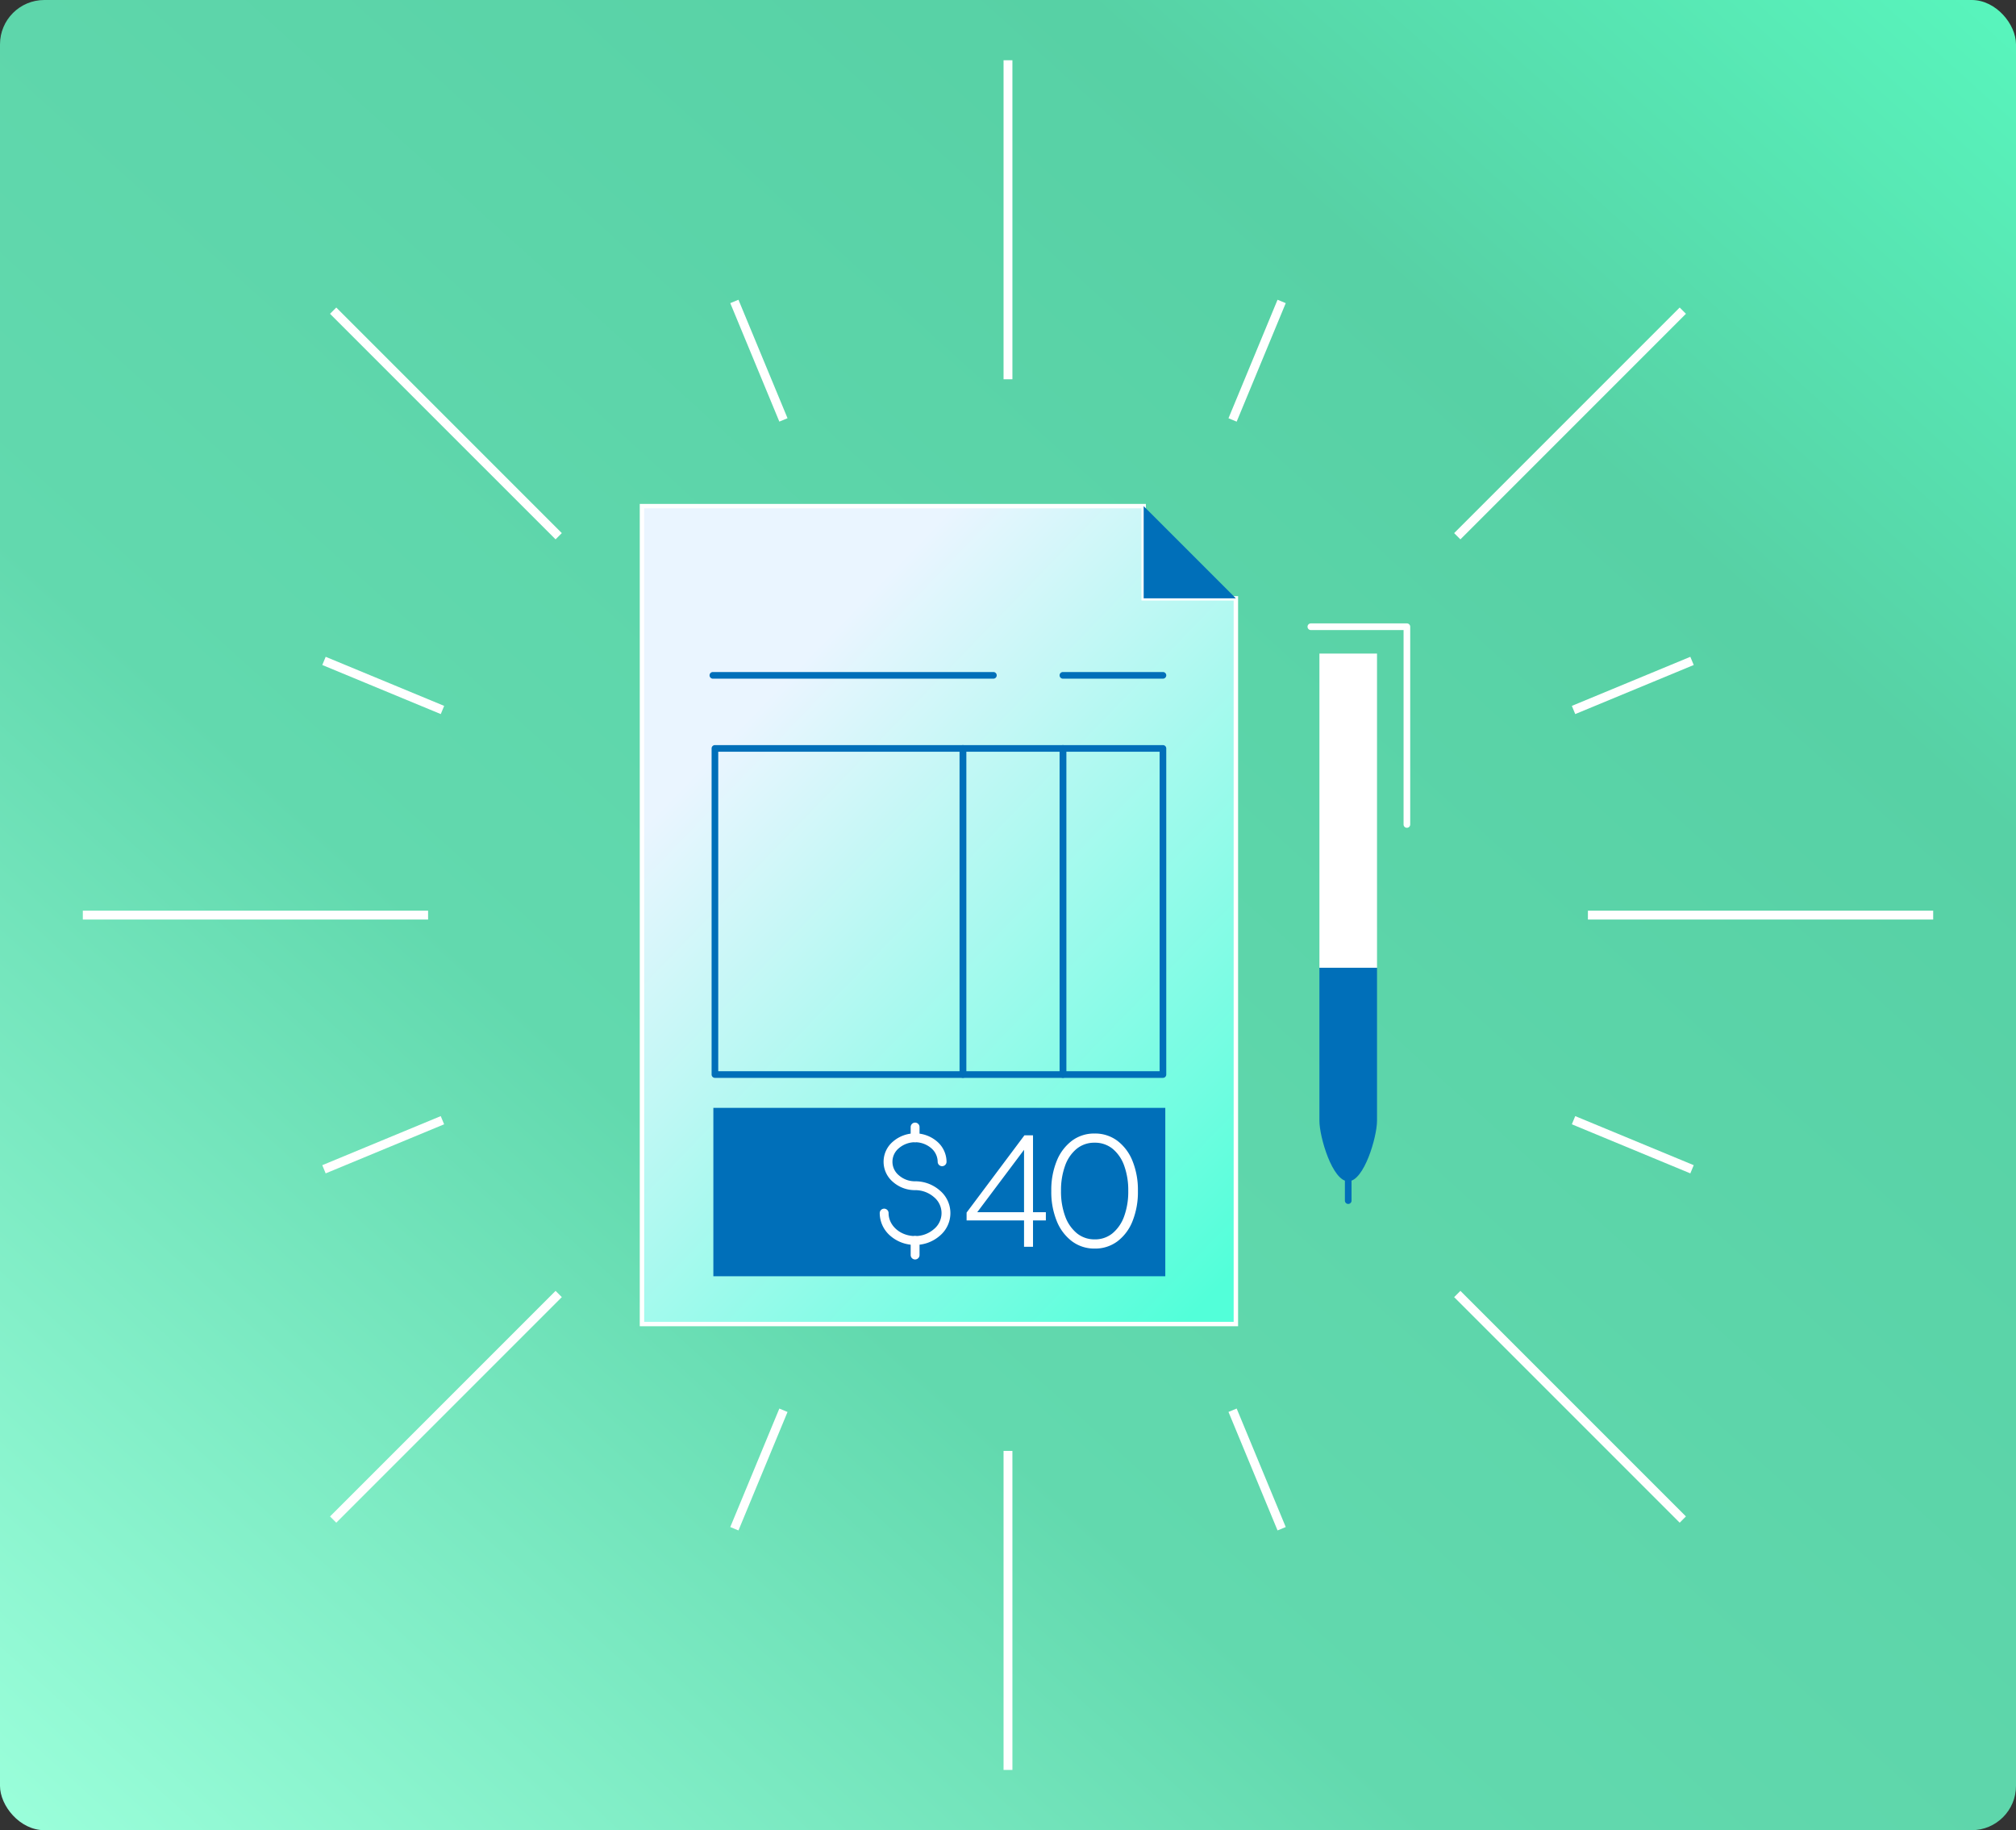
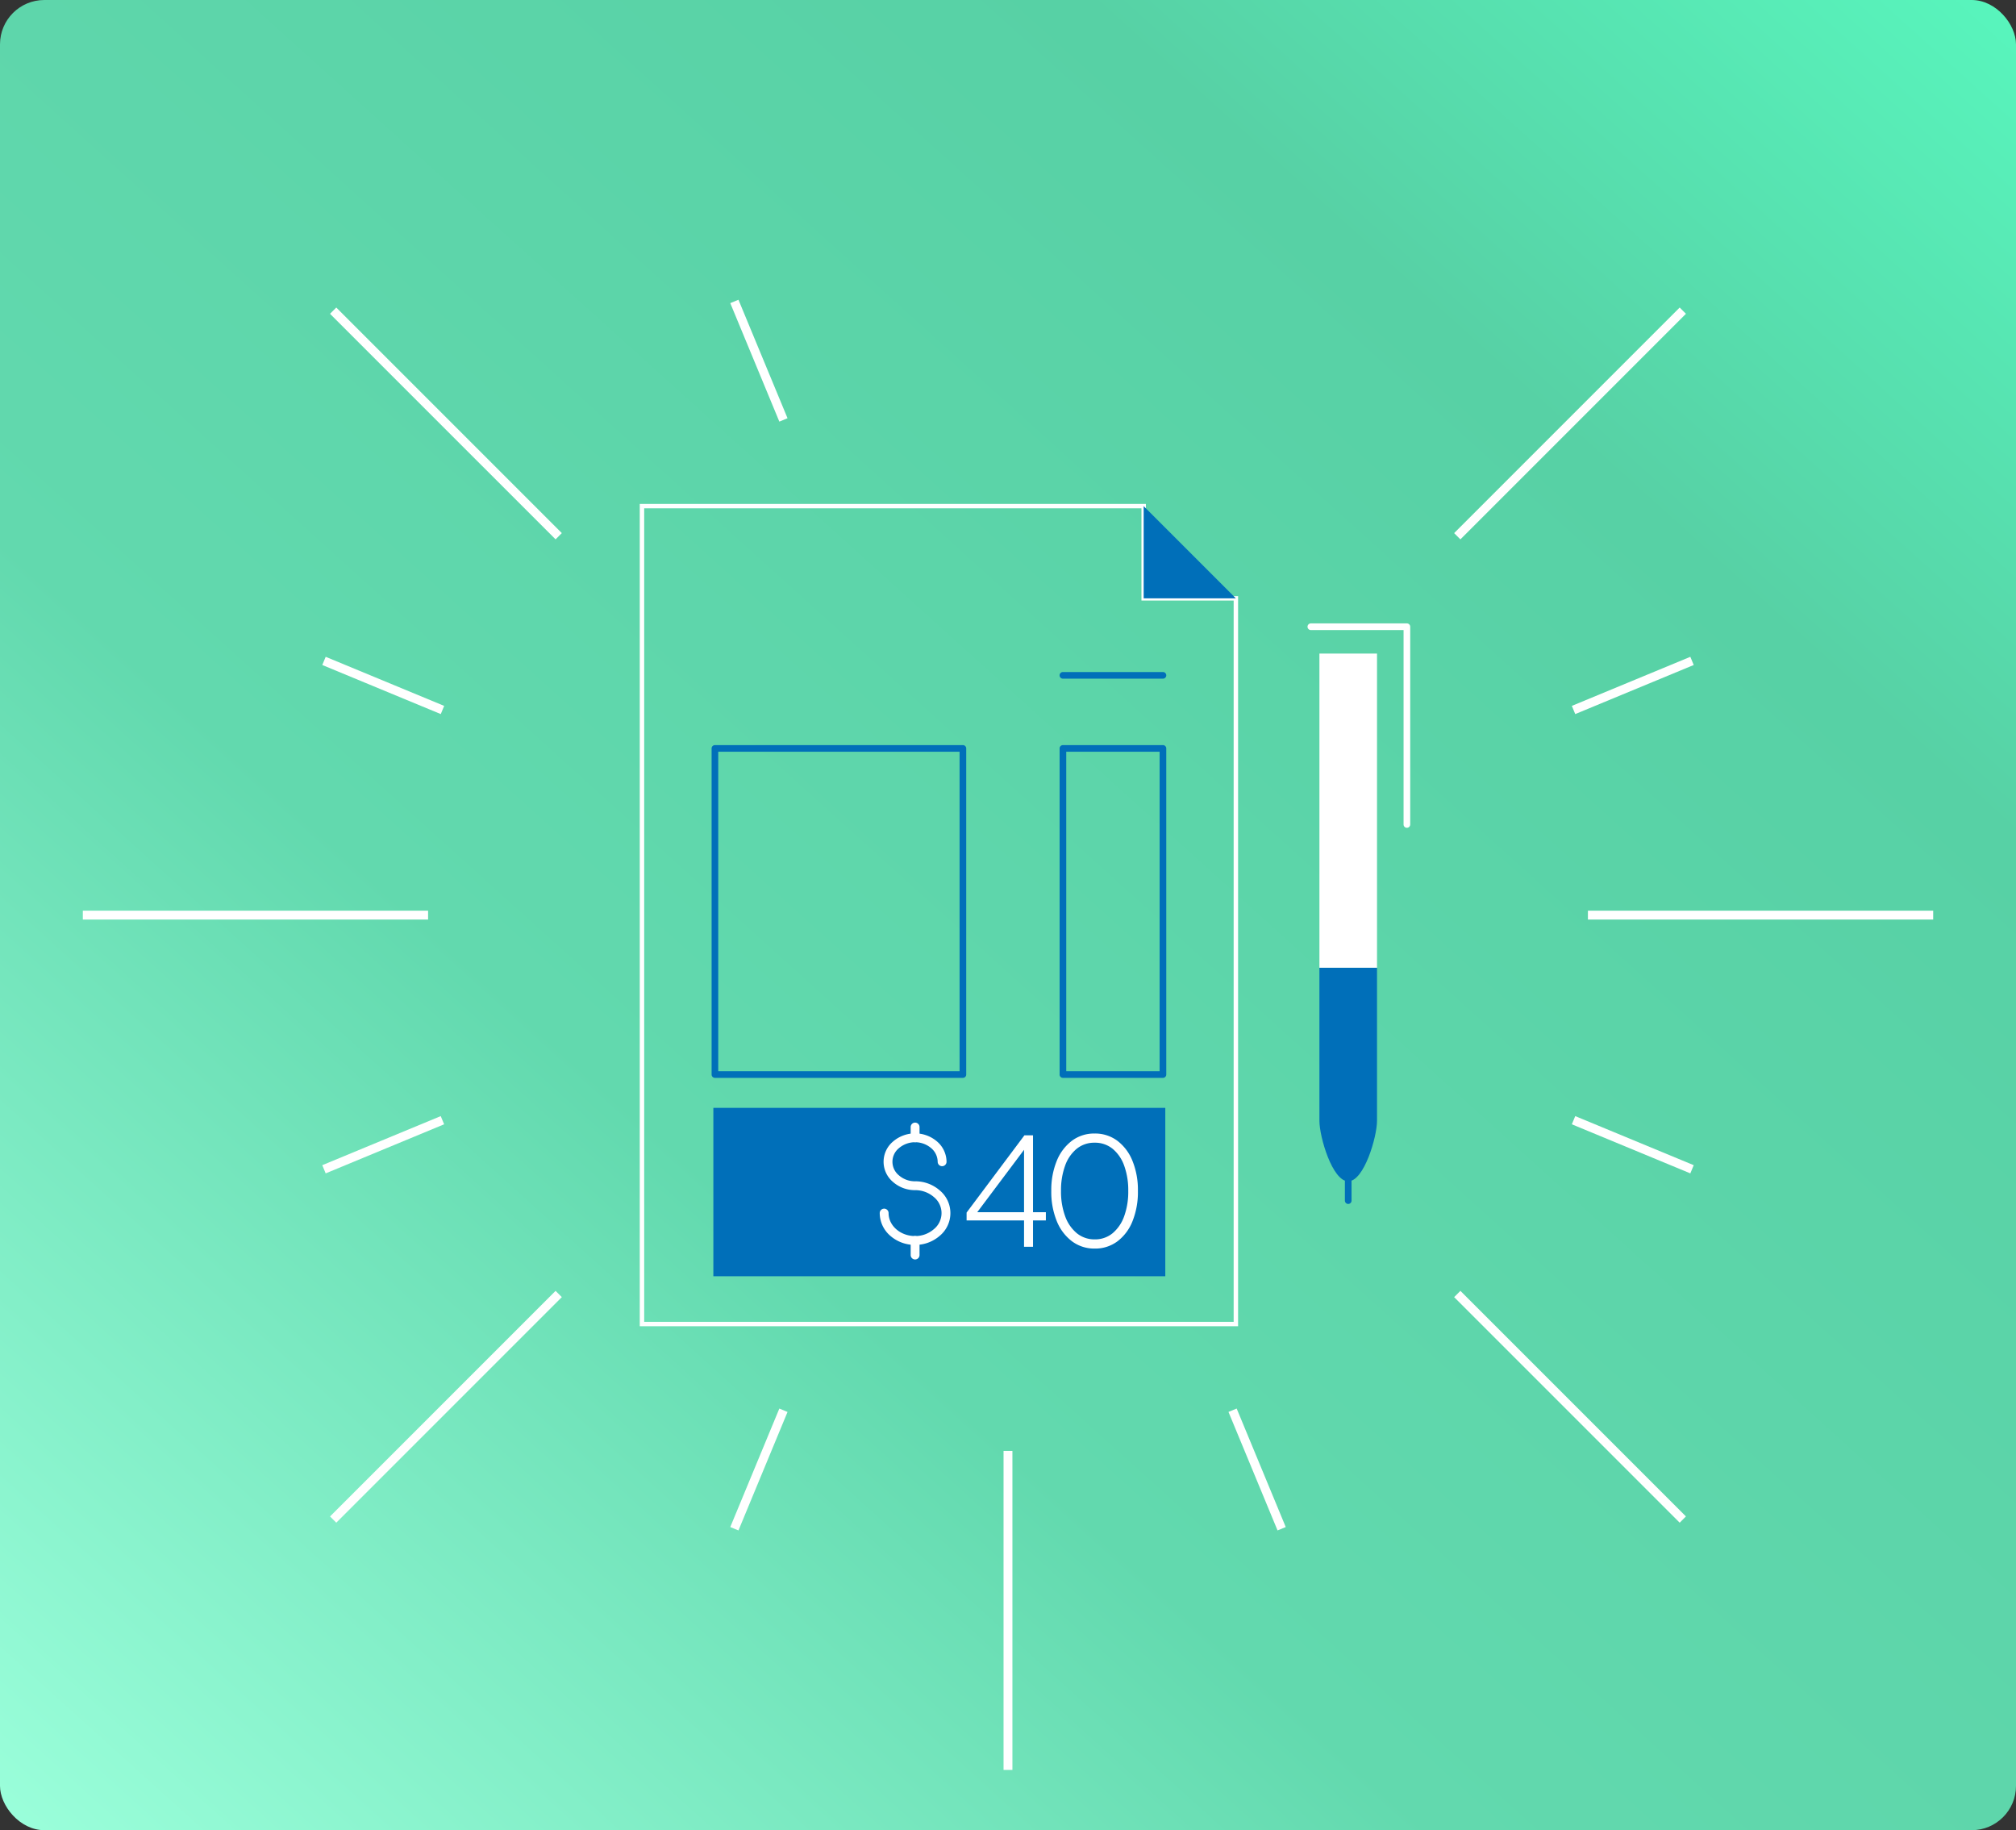
<svg xmlns="http://www.w3.org/2000/svg" width="455" height="413" viewBox="0 0 455 413">
  <rect x="0" y="0" width="455" height="413" fill="#333333" stroke="none" />
  <defs>
    <linearGradient id="a" x1="1.059" y1="-0.052" x2="0" y2="1" gradientUnits="objectBoundingBox">
      <stop offset="0" stop-color="#58ffc3" />
      <stop offset="0.271" stop-color="#57d1a5" />
      <stop offset="0.664" stop-color="#62d9ae" />
      <stop offset="1" stop-color="#9bffdb" />
    </linearGradient>
    <linearGradient id="b" x1="0.916" y1="1" x2="0.291" y2="0.173" gradientUnits="objectBoundingBox">
      <stop offset="0" stop-color="#52ffd9" />
      <stop offset="1" stop-color="#eaf5ff" />
    </linearGradient>
  </defs>
  <g transform="translate(-832 -768)">
    <rect width="455" height="413" rx="10" transform="translate(832 768)" fill="url(#a)" />
    <g transform="translate(975.897 881.216)">
      <g transform="translate(0 0)">
-         <path d="M134.785,21.558V185.315H.745V.747H113.974V21.558Z" transform="translate(0.248 0.249)" fill="url(#b)" />
        <path d="M.245.247H114.474V21.058h20.811V185.815H.245Zm113.229,1H1.245V184.815h133.04V22.058H113.474Z" transform="translate(0.248 0.249)" fill="#fff" />
        <rect width="12.999" height="70.906" transform="translate(153.889 34.269)" fill="#fff" />
        <path d="M128.423,78.886h-13v34.541c0,3.59,2.91,13.641,6.5,13.641s6.5-10.05,6.5-13.641Z" transform="translate(38.465 26.289)" fill="#006fb9" />
        <path d="M0,5.11a.75.75,0,0,1-.75-.75V0A.75.75,0,0,1,0-.75.75.75,0,0,1,.75,0V4.36A.75.75,0,0,1,0,5.11Z" transform="translate(160.389 153.356)" fill="#006fb9" />
        <path d="M135.65,66.531a.75.75,0,0,1-.75-.75V21.91H113.974a.75.75,0,0,1,0-1.5H135.65a.75.75,0,0,1,.75.75V65.781A.75.75,0,0,1,135.65,66.531Z" transform="translate(37.981 7.052)" fill="#fff" />
        <path d="M106.479,21.556H85.672V.749Z" transform="translate(28.55 0.25)" fill="#006fb9" />
-         <path d="M63.308.75H0A.75.75,0,0,1-.75,0,.75.75,0,0,1,0-.75H63.308a.75.75,0,0,1,.75.75A.75.75,0,0,1,63.308.75Z" transform="translate(16.998 39.183)" fill="#006fb9" />
        <path d="M22.573.75H0A.75.75,0,0,1-.75,0,.75.75,0,0,1,0-.75H22.573a.75.75,0,0,1,.75.75A.75.75,0,0,1,22.573.75Z" transform="translate(95.998 39.183)" fill="#006fb9" />
        <rect width="102" height="38" transform="translate(17.103 136.784)" fill="#006fb9" />
        <g transform="translate(-44.655)">
          <path d="M82.211,131.833a8.4,8.4,0,0,1-5.595-2.061,6.794,6.794,0,0,1-2.38-5.118,1,1,0,1,1,2,0c0,2.856,2.68,5.18,5.974,5.18a6.4,6.4,0,0,0,4.259-1.567,4.66,4.66,0,0,0,0-7.224,6.4,6.4,0,0,0-4.259-1.567,7.47,7.47,0,0,1-4.97-1.843,5.951,5.951,0,0,1,0-9.13,7.624,7.624,0,0,1,9.941,0,6.066,6.066,0,0,1,2.133,4.565,1,1,0,1,1-2,0A4.094,4.094,0,0,0,85.855,110a5.625,5.625,0,0,0-7.288,0,3.954,3.954,0,0,0,0,6.136,5.473,5.473,0,0,0,3.644,1.34,8.394,8.394,0,0,1,5.585,2.07,6.657,6.657,0,0,1,0,10.218A8.393,8.393,0,0,1,82.211,131.833Z" transform="translate(25.072 35.878)" fill="#fff" />
          <path d="M0,4.29a1,1,0,0,1-1-1V0A1,1,0,0,1,0-1,1,1,0,0,1,1,0V3.29A1,1,0,0,1,0,4.29Z" transform="translate(107.292 166.706)" fill="#fff" />
          <path d="M0,3.42a1,1,0,0,1-1-1V0A1,1,0,0,1,0-1,1,1,0,0,1,1,0V2.42A1,1,0,0,1,0,3.42Z" transform="translate(107.292 141.113)" fill="#fff" />
        </g>
        <path d="M14.3,2.847V-3.095H1.335V-4.867L14.384-22.3h1.941V-4.952h2.9v1.857h-2.9V2.847ZM3.141-4.158l-.27-.793H14.3V-20.313l.81.2ZM30.26,3.252a8.391,8.391,0,0,1-5.132-1.637,10.668,10.668,0,0,1-3.444-4.566,17.409,17.409,0,0,1-1.232-6.794,17.33,17.33,0,0,1,1.232-6.794,10.679,10.679,0,0,1,3.427-4.541,8.348,8.348,0,0,1,5.115-1.629,8.377,8.377,0,0,1,5.115,1.621,10.61,10.61,0,0,1,3.427,4.541A17.393,17.393,0,0,1,40-9.746a17.671,17.671,0,0,1-1.215,6.811,10.547,10.547,0,0,1-3.41,4.558A8.348,8.348,0,0,1,30.26,3.252Zm0-2.076A6.17,6.17,0,0,0,34.286-.208,8.807,8.807,0,0,0,36.9-4.049a16.2,16.2,0,0,0,.92-5.7,16.18,16.18,0,0,0-.92-5.706,8.687,8.687,0,0,0-2.616-3.815,6.268,6.268,0,0,0-4.06-1.367,6.252,6.252,0,0,0-4.034,1.367,8.651,8.651,0,0,0-2.625,3.823,16.2,16.2,0,0,0-.92,5.7,16.081,16.081,0,0,0,.928,5.689A8.8,8.8,0,0,0,26.217-.208,6.237,6.237,0,0,0,30.26,1.176Z" transform="translate(72.923 165.284)" fill="#fff" />
-         <path d="M0-.75H22.573a.75.75,0,0,1,.75.75V73.59a.75.75,0,0,1-.75.75H0a.75.75,0,0,1-.75-.75V0A.75.75,0,0,1,0-.75ZM21.823.75H.75V72.84H21.823Z" transform="translate(73.425 55.675)" fill="#006fb9" />
        <path d="M0-.75H22.573a.75.75,0,0,1,.75.75V73.59a.75.75,0,0,1-.75.75H0a.75.75,0,0,1-.75-.75V0A.75.75,0,0,1,0-.75ZM21.823.75H.75V72.84H21.823Z" transform="translate(95.998 55.675)" fill="#006fb9" />
        <path d="M0-.75H55.967a.75.75,0,0,1,.75.75V73.59a.75.75,0,0,1-.75.75H0a.75.75,0,0,1-.75-.75V0A.75.75,0,0,1,0-.75ZM55.217.75H.75V72.84H55.217Z" transform="translate(17.457 55.675)" fill="#006fb9" />
      </g>
    </g>
    <g transform="translate(850.692 781.597)">
      <g transform="translate(0 0)">
        <path d="M1,71.989H-1V0H1Z" transform="translate(208.804 313.817)" fill="#fff" />
-         <path d="M1,71.989H-1V0H1Z" transform="translate(208.804 0)" fill="#fff" />
      </g>
      <path d="M50.2,51.611-.707.707.707-.707l50.9,50.9Z" transform="translate(310.206 278.405)" fill="#fff" />
      <path d="M50.2,51.611-.707.707.707-.707l50.9,50.9Z" transform="translate(56.499 56.506)" fill="#fff" />
      <g transform="translate(0 0)">
        <path d="M77.924,1H0V-1H77.924Z" transform="translate(0.001 192.907)" fill="#fff" />
        <path d="M77.924,1H0V-1H77.924Z" transform="translate(339.692 192.907)" fill="#fff" />
      </g>
      <path d="M.707,51.611-.707,50.2,50.2-.707,51.611.707Z" transform="translate(310.206 56.506)" fill="#fff" />
      <path d="M.707,51.611-.707,50.2,50.2-.707,51.611.707Z" transform="translate(56.499 278.404)" fill="#fff" />
      <path d="M10.15,27.125-.924.383.924-.383,12,26.359Z" transform="translate(259.493 304.636)" fill="#fff" />
      <path d="M10.15,27.118-.924.383.924-.383,12,26.353Z" transform="translate(147.05 54.426)" fill="#fff" />
      <path d="M26.359,12-.383.924.383-.924,27.125,10.15Z" transform="translate(336.447 239.188)" fill="#fff" />
      <path d="M26.359,12-.383.924.383-.924,27.125,10.15Z" transform="translate(54.43 135.543)" fill="#fff" />
      <path d="M.383,12-.383,10.15,26.359-.924,27.125.924Z" transform="translate(336.447 135.543)" fill="#fff" />
      <path d="M.383,12-.383,10.15,26.353-.924,27.118.924Z" transform="translate(54.427 239.188)" fill="#fff" />
-       <path d="M.924,27.125l-1.848-.765L10.15-.383,12,.383Z" transform="translate(259.493 54.427)" fill="#fff" />
      <path d="M.924,27.118l-1.848-.765L10.15-.383,12,.383Z" transform="translate(147.05 304.644)" fill="#fff" />
    </g>
  </g>
</svg>